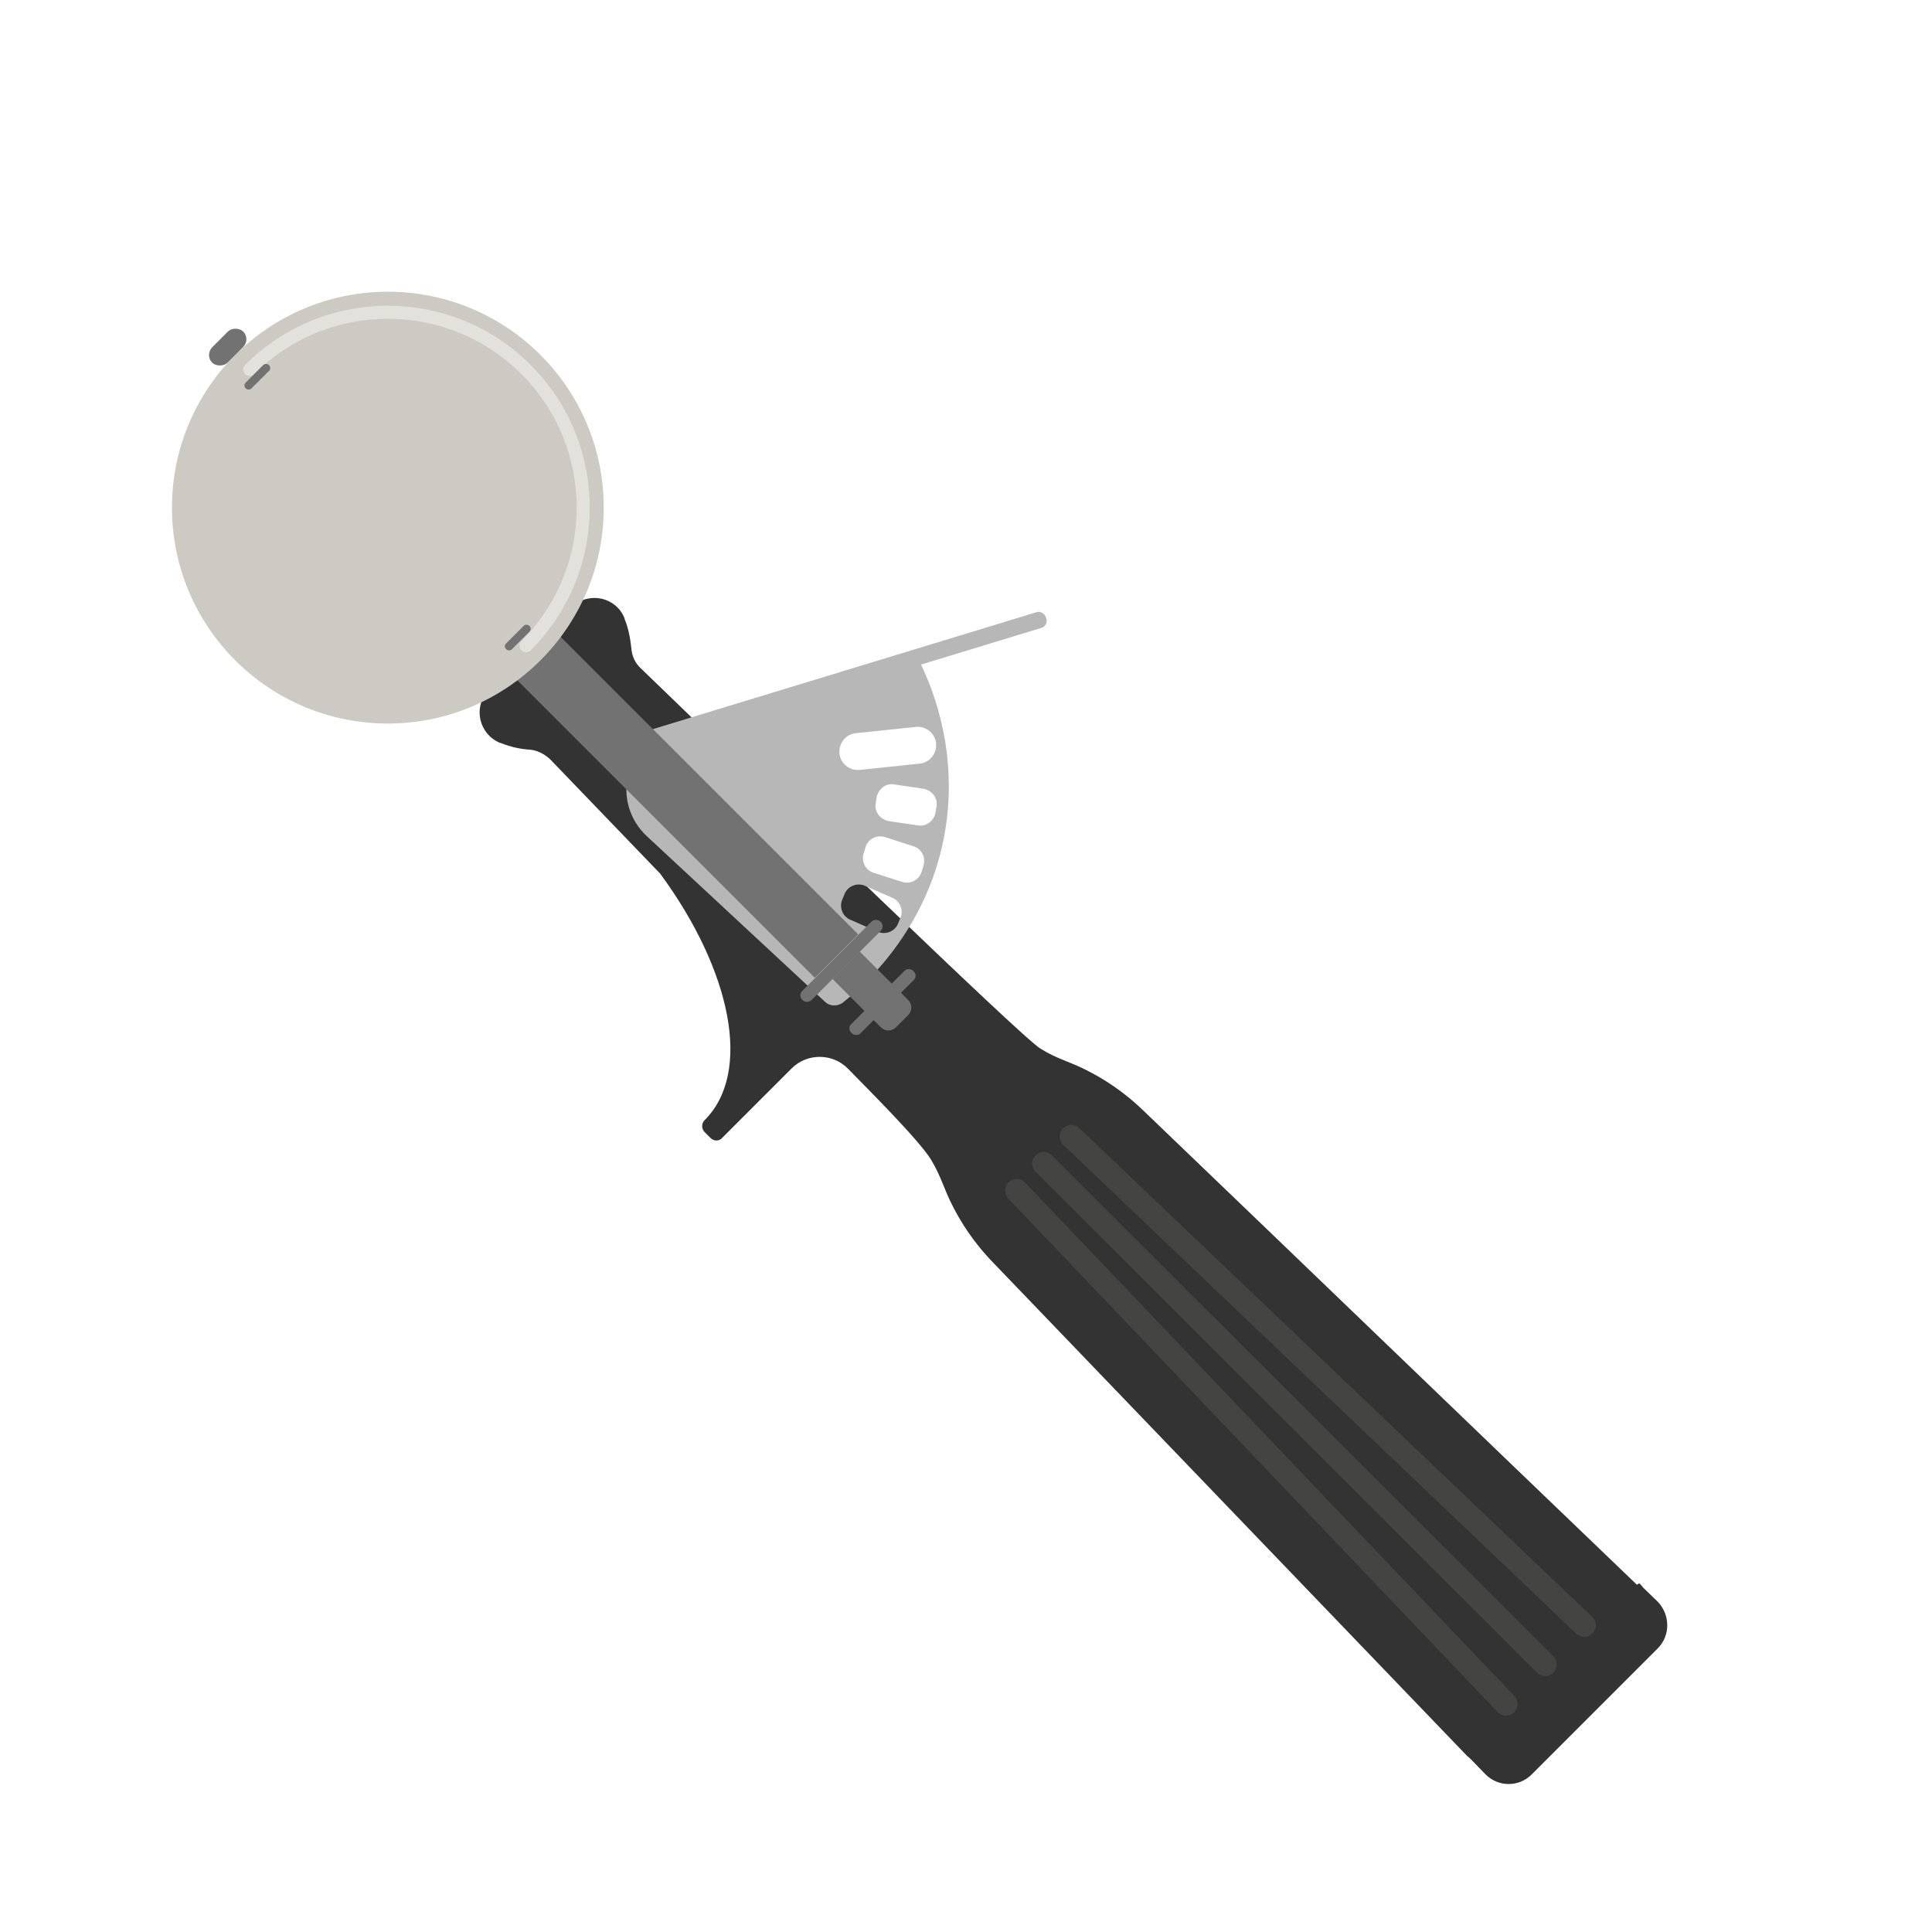
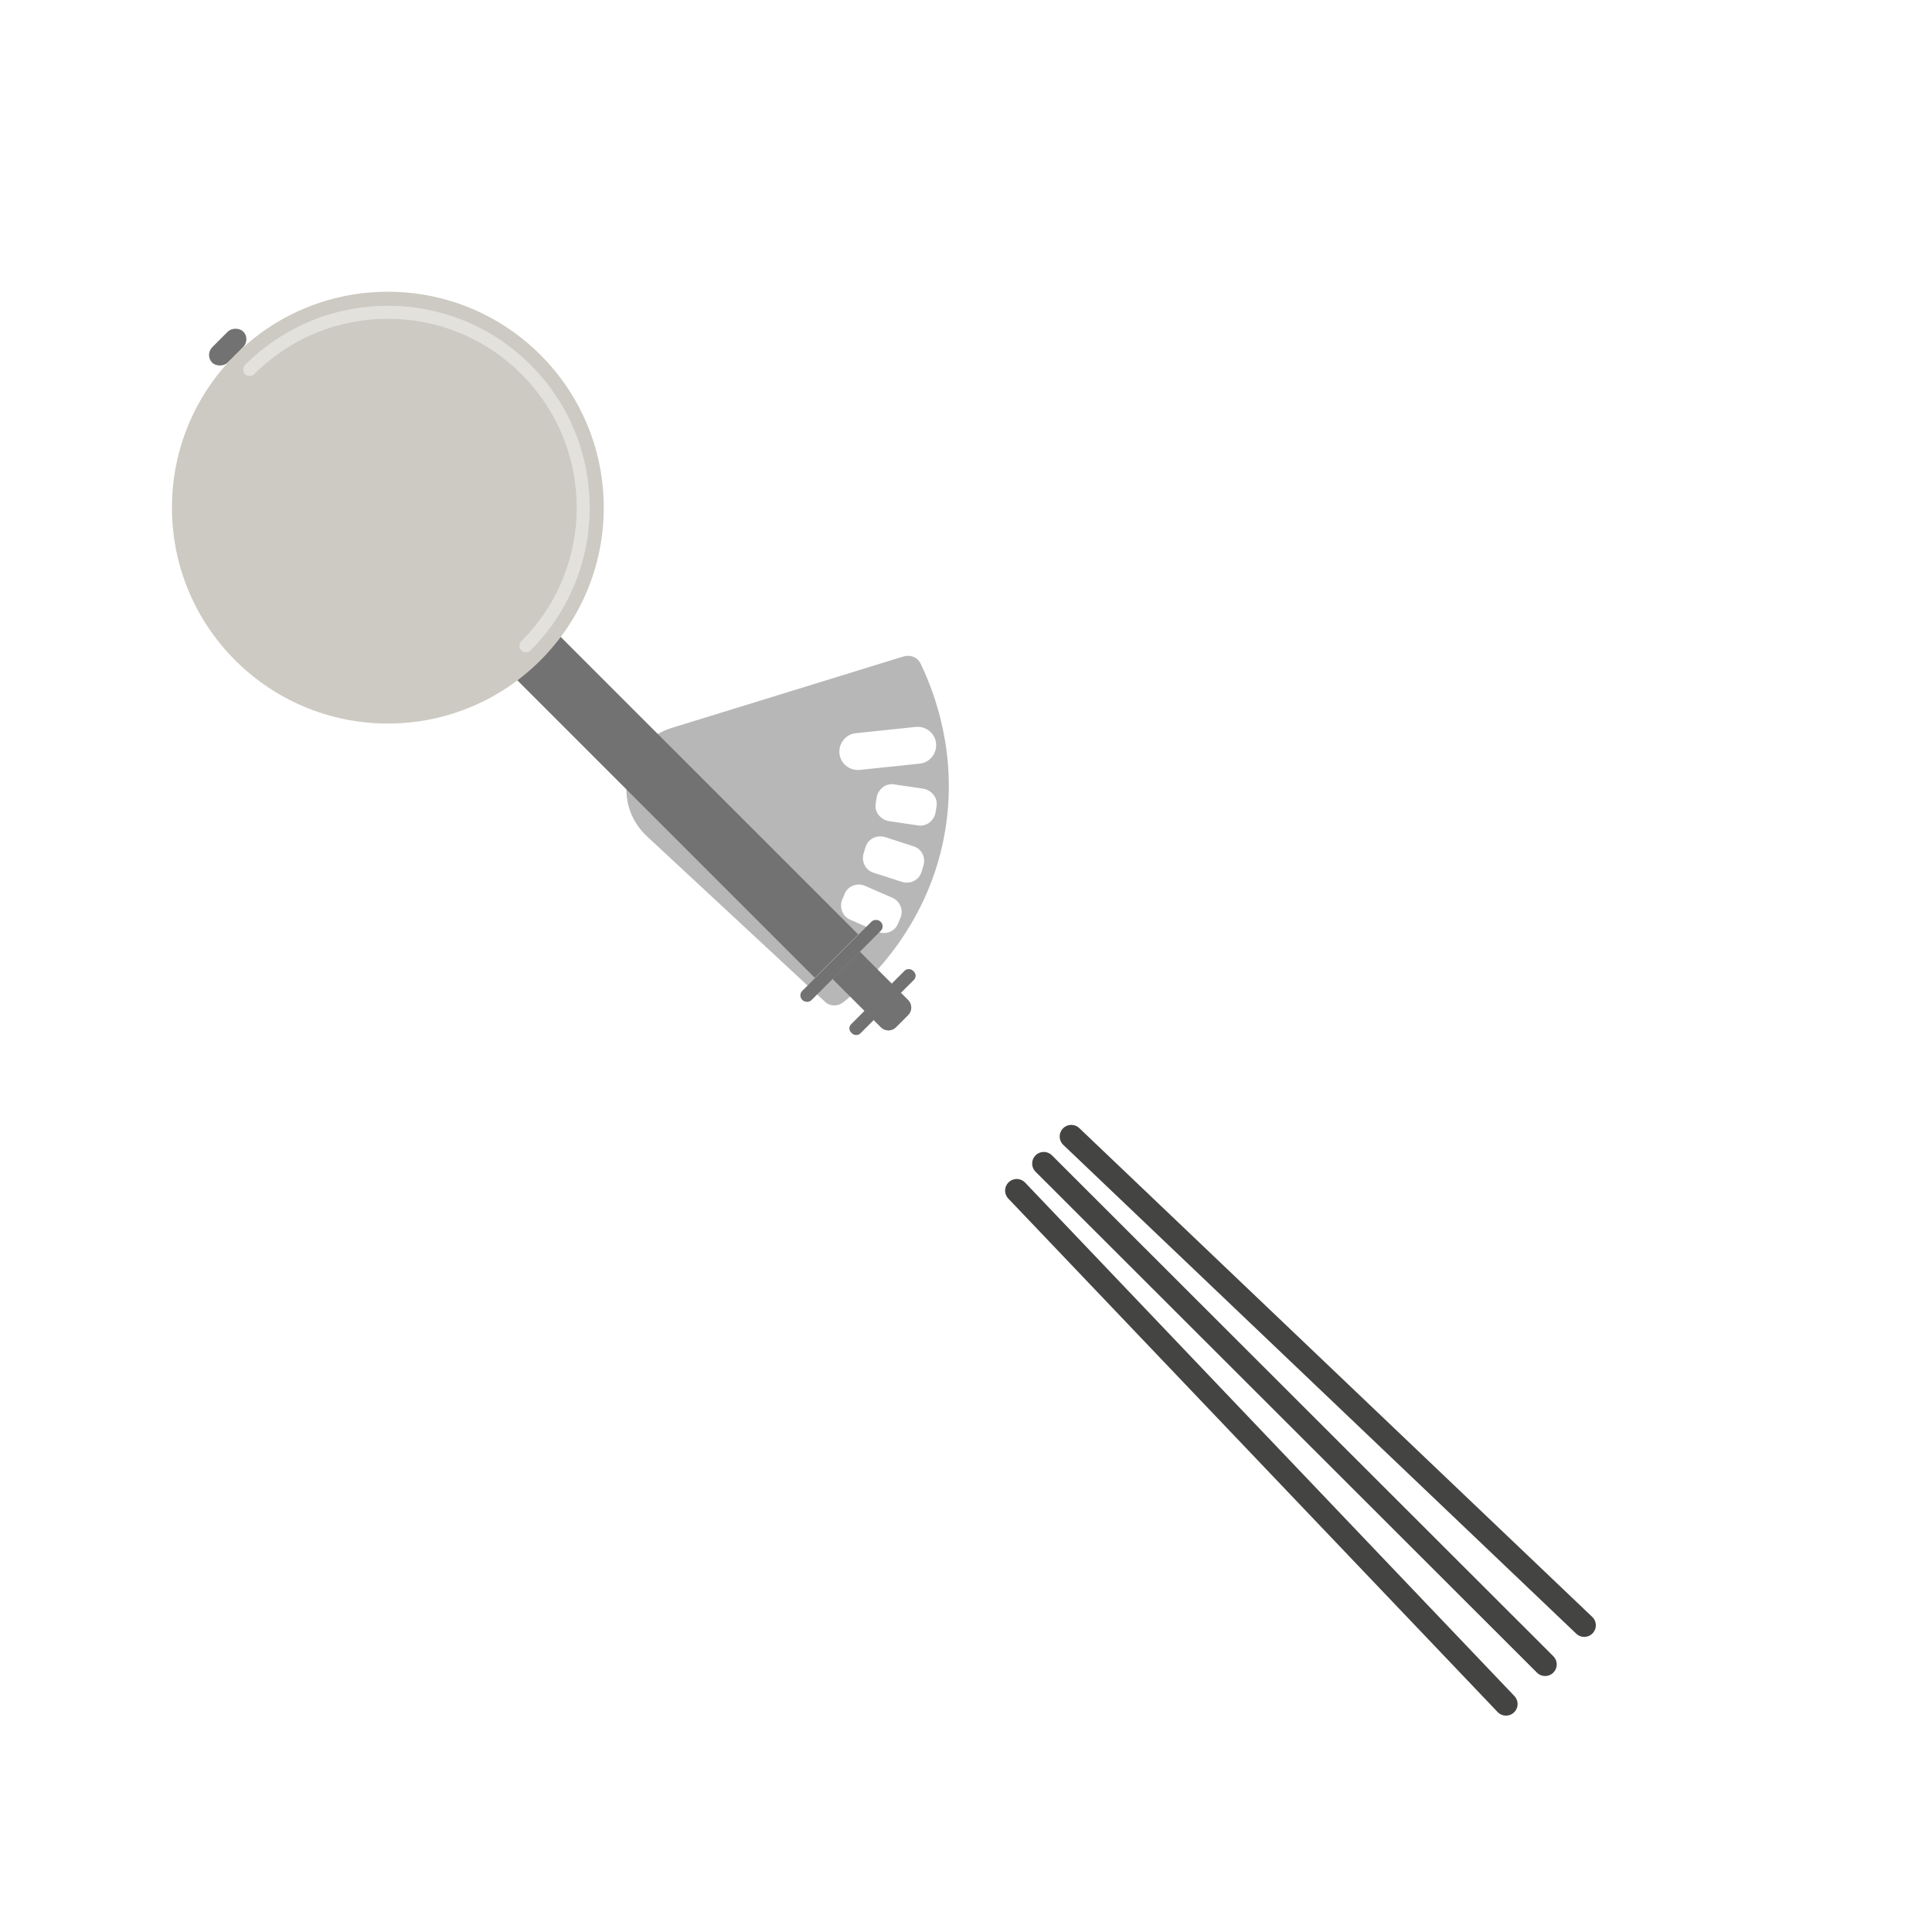
<svg xmlns="http://www.w3.org/2000/svg" id="a" width="40" height="40" viewBox="0 0 40 40">
  <defs>
    <clipPath id="b">
      <path d="M33.89,32.81c-3.4-3.26-6.79-6.53-10.19-9.79-.45-.44-.87-.69-1.16-.84-.4-.21-.63-.24-1-.47-.42-.26-5.83-5.52-8.27-7.87-.12-.11-.19-.26-.2-.43-.02-.17-.05-.38-.14-.6,0,0,0,0,0-.01-.17-.43-.72-.56-1.07-.25-.3.27-.6.54-.9.81-.02.02-.04.03-.05.05l-.81.9c-.31.34-.18.89.25,1.07,0,0,0,0,.01,0,.22.09.43.13.6.14.16.01.31.09.43.2.76.79,1.52,1.58,2.28,2.37,1.47,2,1.91,4.11.92,5.1h0c-.07.07-.07.18,0,.25l.12.12c.07.07.18.07.24,0l1.44-1.44c.32-.32.85-.32,1.17.01.3.31,1.45,1.45,1.71,1.87.23.38.26.6.47,1,.15.29.4.71.84,1.16l9.79,10.19s.06.05.09.08l.29.3c.26.27.7.28.97,0l1.3-1.3,1.3-1.3c.27-.27.26-.7,0-.97-.1-.1-.2-.19-.3-.29-.02-.03-.05-.06-.08-.09Z" fill="#333" />
    </clipPath>
  </defs>
-   <path d="M33.89,32.81c-3.4-3.26-6.79-6.53-10.19-9.79-.45-.44-.87-.69-1.16-.84-.4-.21-.63-.24-1-.47-.42-.26-5.83-5.52-8.27-7.87-.12-.11-.19-.26-.2-.43-.02-.17-.05-.38-.14-.6,0,0,0,0,0-.01-.17-.43-.72-.56-1.07-.25-.3.27-.6.54-.9.81-.02.02-.04.03-.05.05l-.81.9c-.31.34-.18.89.25,1.07,0,0,0,0,.01,0,.22.09.43.13.6.14.16.01.31.09.43.2.76.79,1.52,1.58,2.28,2.37,1.47,2,1.91,4.11.92,5.1h0c-.07.07-.07.18,0,.25l.12.12c.07.07.18.07.24,0l1.44-1.44c.32-.32.85-.32,1.17.01.3.31,1.45,1.45,1.71,1.87.23.38.26.6.47,1,.15.29.4.71.84,1.16l9.79,10.19s.06.05.09.08l.29.3c.26.27.7.28.97,0l1.3-1.3,1.3-1.3c.27-.27.26-.7,0-.97-.1-.1-.2-.19-.3-.29-.02-.03-.05-.06-.08-.09Z" fill="#333" />
  <g clip-path="url(#b)">
    <line x1="21.05" y1="24.65" x2="31.18" y2="35.28" fill="none" stroke="#444443" stroke-linecap="round" stroke-linejoin="round" stroke-width=".48" />
    <line x1="22.18" y1="23.53" x2="32.8" y2="33.65" fill="none" stroke="#444443" stroke-linecap="round" stroke-linejoin="round" stroke-width=".48" />
    <line x1="21.61" y1="24.09" x2="31.99" y2="34.46" fill="none" stroke="#444443" stroke-linecap="round" stroke-linejoin="round" stroke-width=".48" />
  </g>
-   <rect x="13.24" y="13.88" width="8.6" height=".34" rx=".15" ry=".15" transform="translate(-3.33 5.72) rotate(-16.95)" fill="#b7b7b7" />
  <path d="M18.71,13.59l-4.8,1.48c-.98.3-1.27,1.55-.51,2.25l3.68,3.42c.1.1.27.1.38.01.55-.44,1.79-1.62,2.11-3.56.26-1.58-.22-2.85-.51-3.45-.06-.13-.21-.19-.34-.15ZM18.64,19.01l-.05.12c-.07.16-.26.23-.42.16l-.57-.25c-.16-.07-.23-.26-.16-.42l.05-.12c.07-.16.26-.23.42-.16l.57.25c.16.07.23.26.16.42ZM19.12,17.92l-.04.13c-.05.17-.23.26-.4.21l-.59-.19c-.17-.05-.26-.23-.21-.4l.04-.13c.05-.17.23-.26.4-.21l.59.19c.17.05.26.23.21.4ZM19.39,16.69l-.02.13c-.03.17-.19.3-.36.27l-.61-.09c-.17-.03-.3-.19-.27-.36l.02-.13c.03-.17.19-.3.36-.27l.61.09c.17.03.3.19.27.36ZM19.38,15.39c.02.21-.13.4-.34.42l-1.24.13c-.21.02-.4-.13-.42-.34h0c-.02-.21.13-.4.34-.42l1.24-.13c.21-.02.4.13.42.34Z" fill="#b7b7b7" />
  <rect x="13.51" y="12.13" width="1.27" height="8.98" transform="translate(-7.61 14.87) rotate(-45)" fill="#727272" />
  <rect x="16.27" y="19.76" width="2.29" height=".27" rx=".13" ry=".13" transform="translate(-8.96 18.14) rotate(-45)" fill="#727272" />
  <path d="M17.69,19.75h.8v1.42c0,.12-.1.22-.22.22h-.36c-.12,0-.22-.1-.22-.22v-1.42h0Z" transform="translate(-9.24 18.81) rotate(-45)" fill="#727272" />
  <rect x="17.37" y="20.61" width="1.81" height=".27" rx=".12" ry=".12" transform="translate(-9.32 19) rotate(-45)" fill="#727272" />
  <circle cx="8.03" cy="10.51" r="4.47" fill="#cccac2" />
  <path d="M10.89,13.37c1.58-1.58,1.58-4.14,0-5.72s-4.14-1.58-5.72,0" fill="none" stroke="#e2e1dc" stroke-linecap="round" stroke-linejoin="round" stroke-width=".27" />
  <rect x="4.26" y="6.96" width=".91" height=".45" rx=".23" ry=".23" transform="translate(-3.7 5.44) rotate(-45)" fill="#727272" />
-   <rect x="4.99" y="7.72" width=".68" height=".17" rx=".08" ry=".08" transform="translate(-3.96 6.05) rotate(-45)" fill="#727272" />
-   <rect x="10.38" y="13.11" width=".68" height=".17" rx=".08" ry=".08" transform="translate(-6.19 11.45) rotate(-45)" fill="#727272" />
</svg>